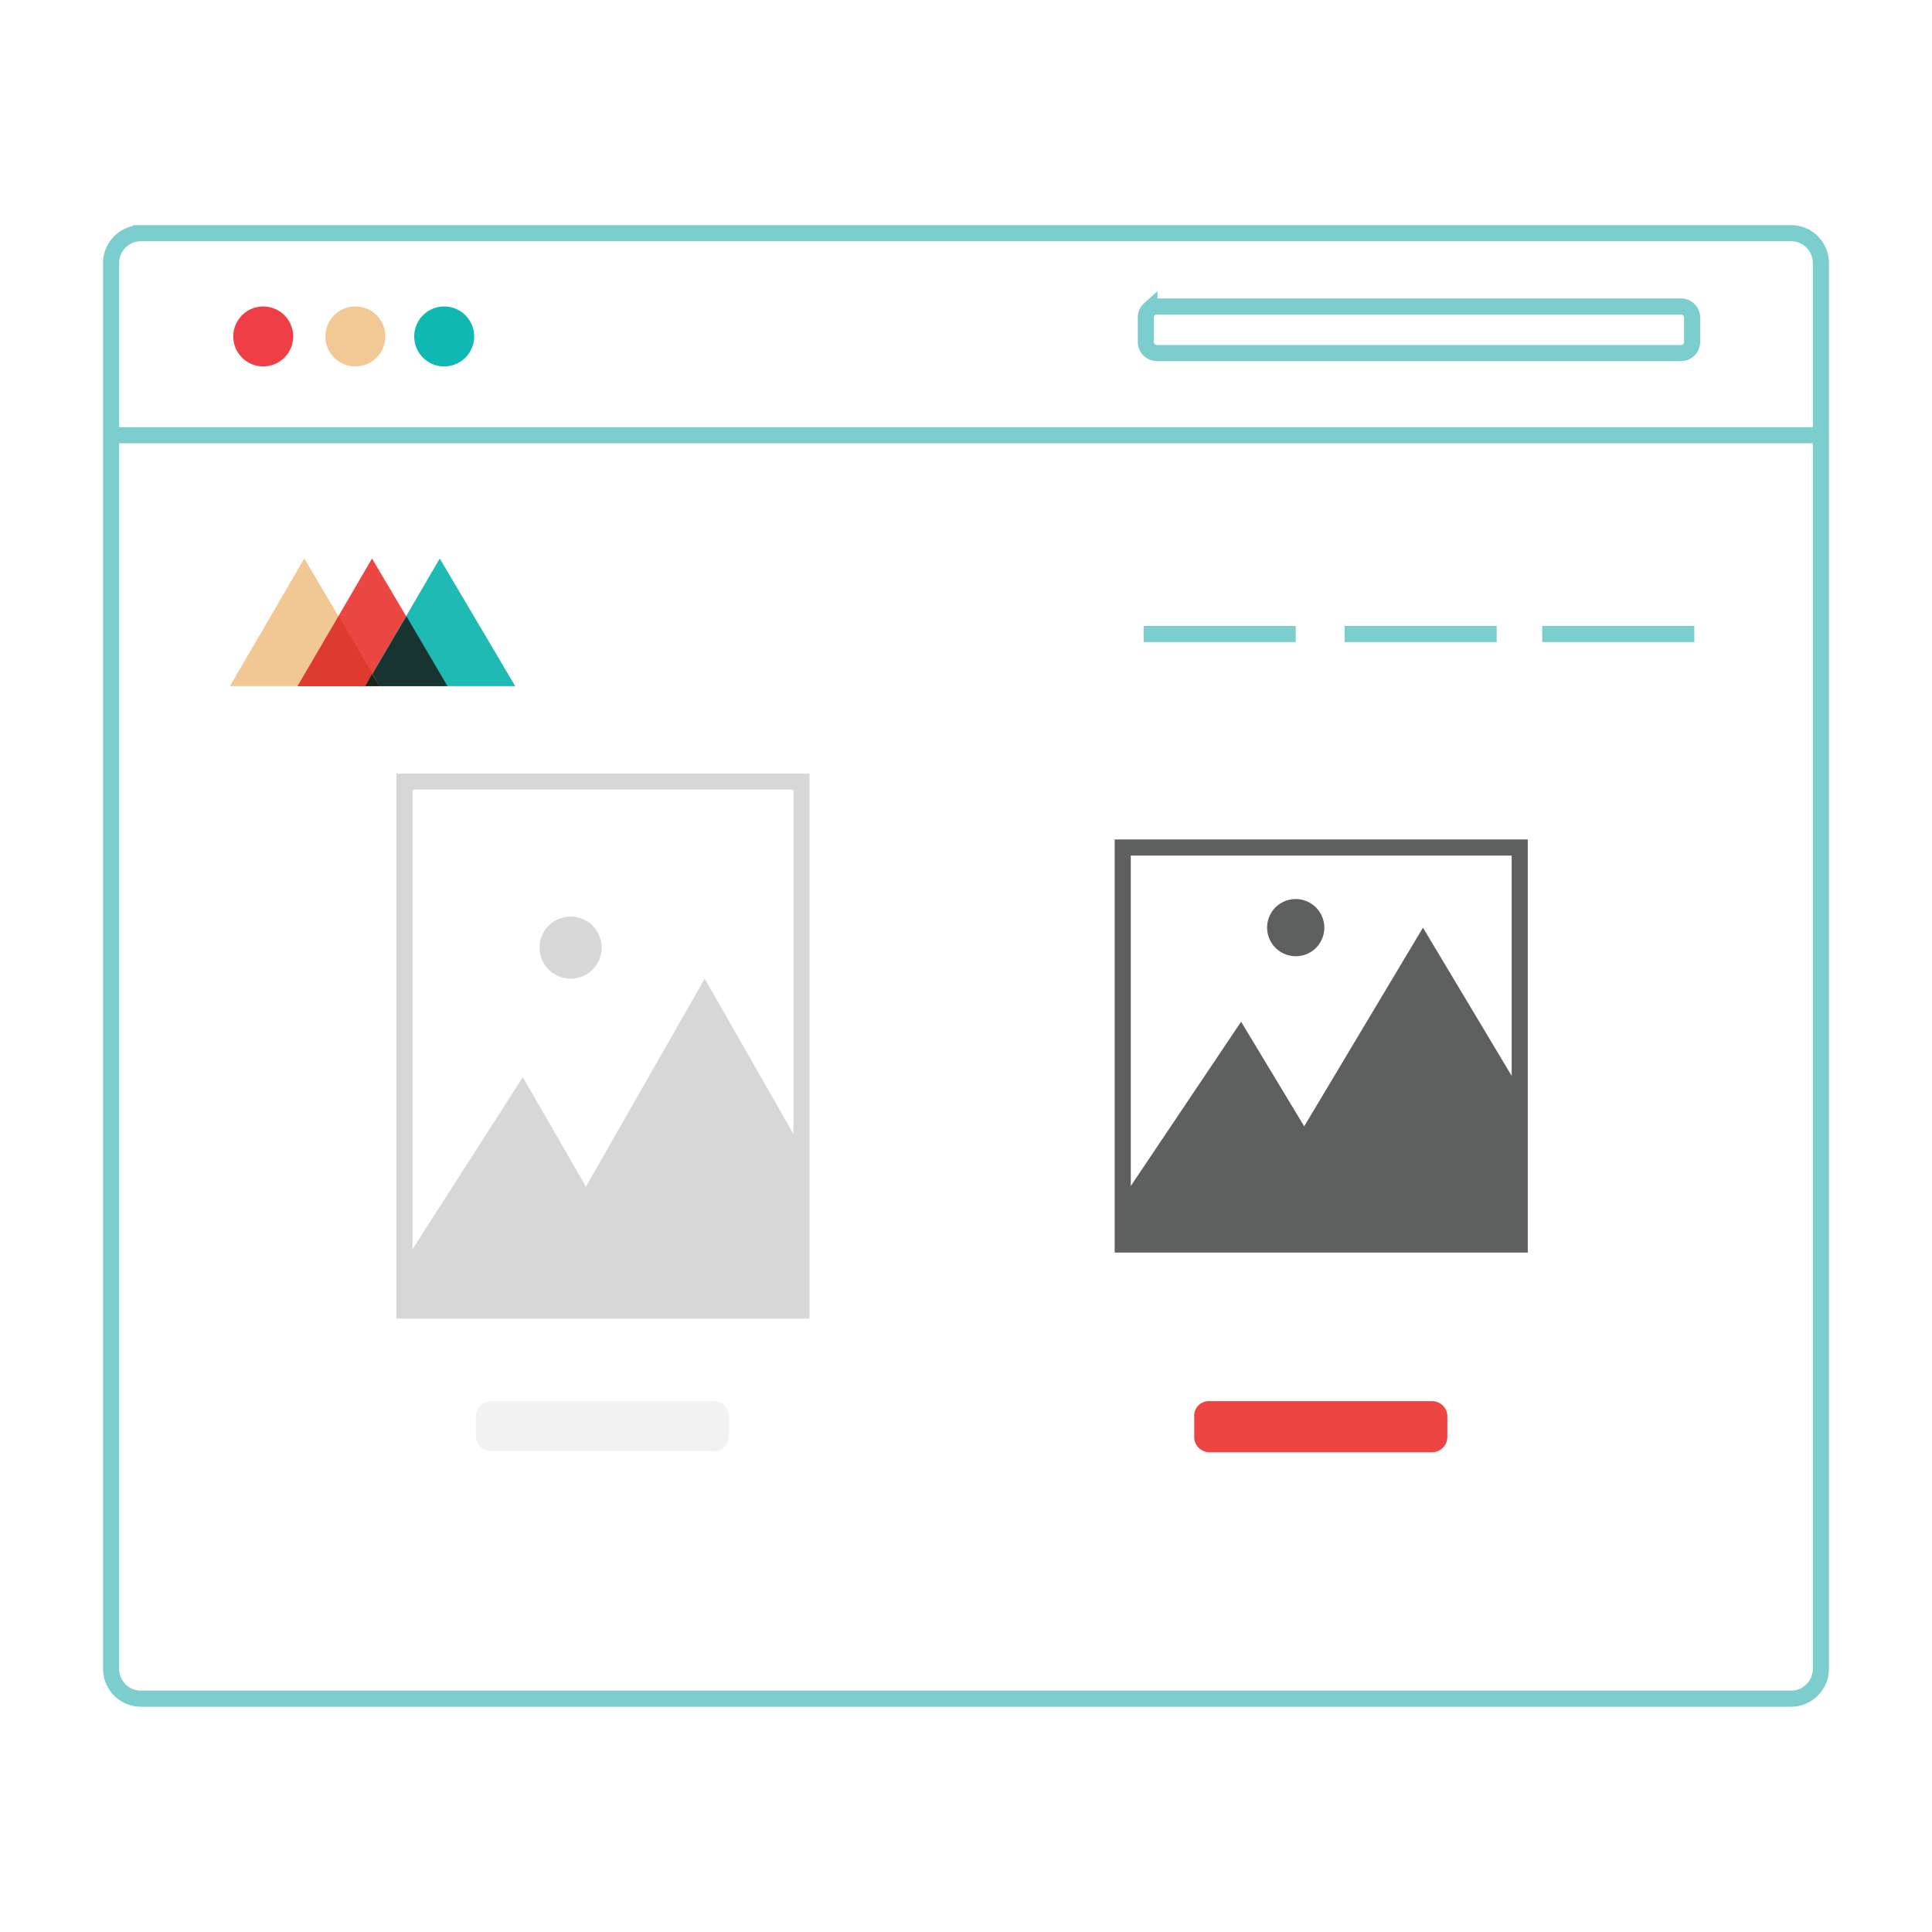
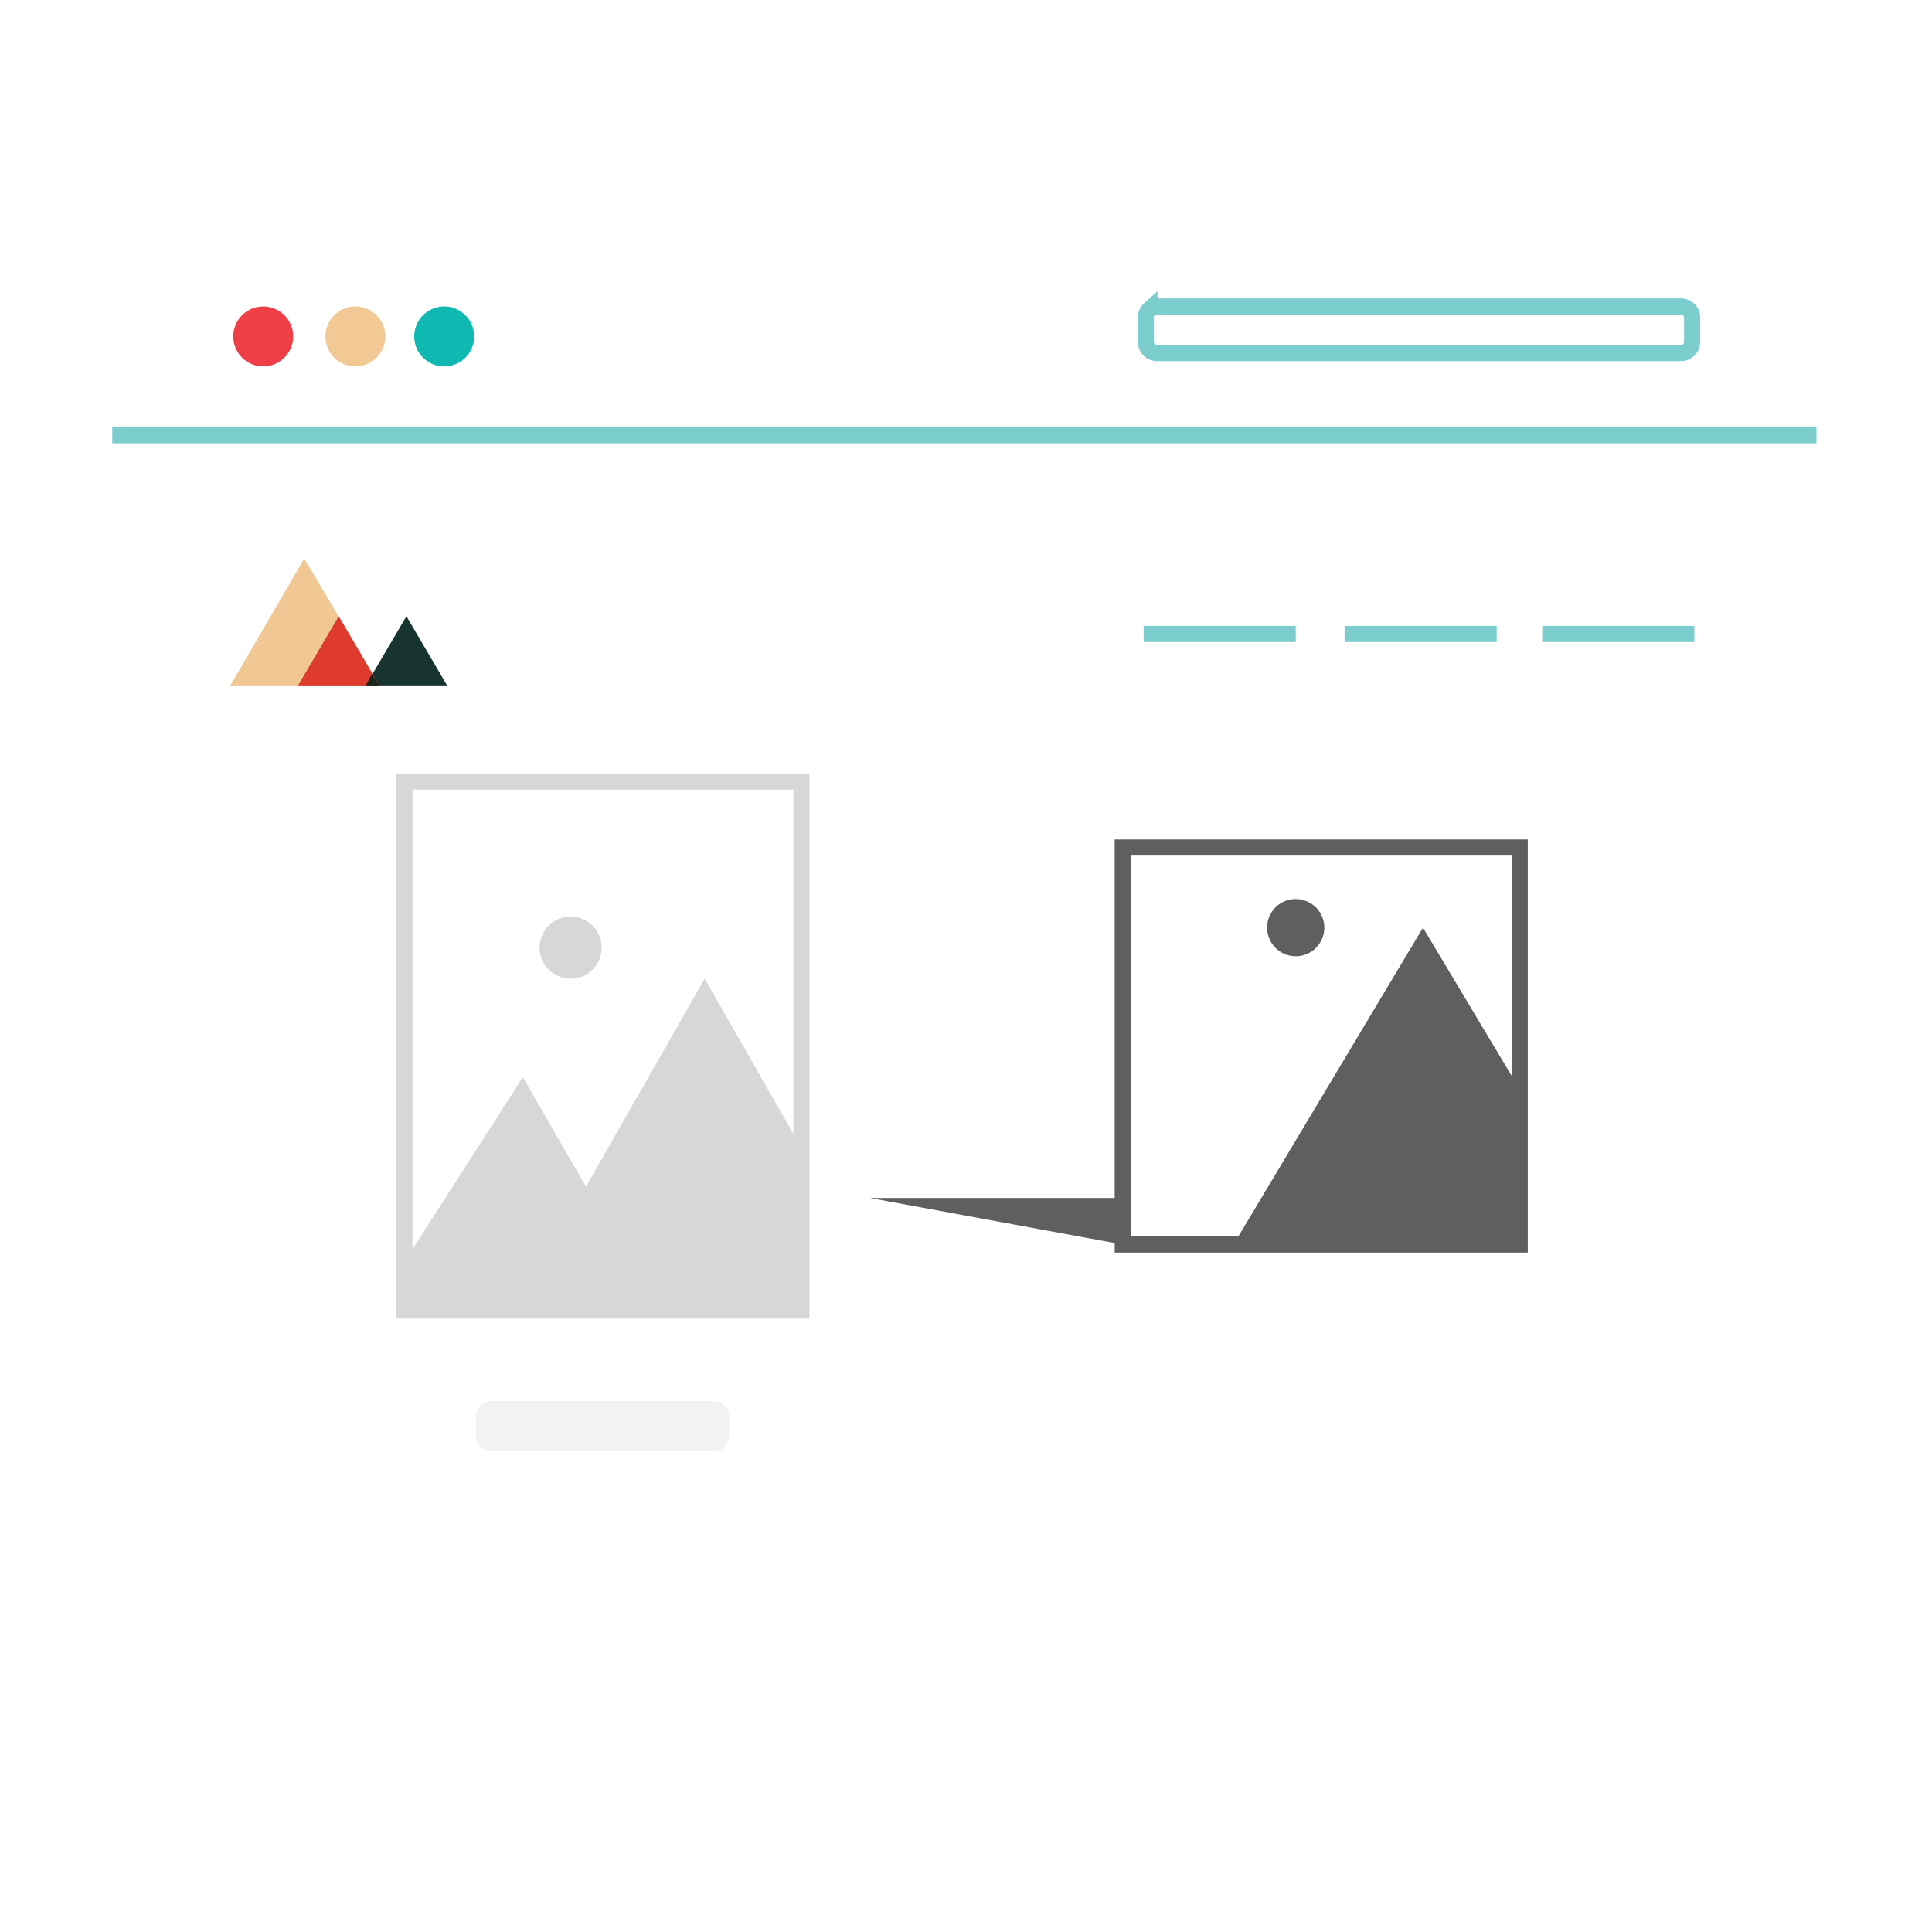
<svg xmlns="http://www.w3.org/2000/svg" width="180" height="180" fill="none">
  <rect width="100%" height="100%" fill="#333333" stroke="none" />
  <g clip-path="url(#A)">
    <g fill="#fff">
      <path d="M0 0h180v180H0z" />
-       <path d="M13.145 21.725h153.709c.367-.002.731.069 1.071.209a2.79 2.79 0 0 1 .908.605c.259.26.465.568.605.908a2.79 2.79 0 0 1 .21 1.071v130.953c.001.368-.07.732-.21 1.071s-.346.648-.605.908-.569.465-.908.605-.704.211-1.071.209H13.145a2.77 2.77 0 0 1-1.07-.209c-.34-.14-.648-.346-.908-.605a2.78 2.78 0 0 1-.815-1.979V24.518a2.78 2.78 0 0 1 .815-1.978 2.78 2.78 0 0 1 1.978-.814z" stroke="#7ccdcd" stroke-width="1.5" />
    </g>
    <path d="M24.523 34.138c.552 0 1.092-.164 1.552-.471s.817-.743 1.029-1.253.267-1.072.159-1.614-.374-1.039-.764-1.43-.888-.657-1.43-.764-1.103-.052-1.614.159-.947.569-1.253 1.029-.471.999-.471 1.552c0 .741.294 1.451.818 1.975s1.234.818 1.975.818z" fill="#ee3f47" />
    <path d="M41.384 34.138c.552 0 1.092-.164 1.552-.471s.817-.743 1.029-1.253.267-1.072.159-1.614a2.79 2.79 0 0 0-.764-1.43c-.391-.391-.888-.657-1.43-.764s-1.103-.052-1.614.159-.947.569-1.253 1.029-.471.999-.471 1.552c0 .741.294 1.451.818 1.975s1.234.818 1.975.818z" fill="#0fb9b2" />
    <path d="M33.109 34.138c.552 0 1.092-.164 1.552-.471s.817-.743 1.029-1.253.267-1.072.159-1.614a2.79 2.79 0 0 0-.764-1.43c-.391-.391-.888-.657-1.43-.764s-1.103-.052-1.614.159-.947.569-1.253 1.029-.471.999-.471 1.552c0 .367.072.73.213 1.069s.346.647.605.906a2.79 2.79 0 0 0 1.975.818z" fill="#f2c994" />
    <g stroke="#7ccdcd" stroke-width="1.5">
      <path d="M107.791 28.552h48.823a1.04 1.04 0 0 1 .731.304c.194.194.303.456.304.73v2.276c-.001.274-.11.537-.304.73a1.04 1.04 0 0 1-.731.304h-48.823a1.04 1.04 0 0 1-1.035-1.034v-2.379c.023-.257.143-.496.335-.669a1.02 1.02 0 0 1 .7-.262h0zM10.456 40.551h158.777m-25.549 18.516h14.172m-32.584 0h14.171m-32.893 0h14.171" />
    </g>
    <path d="M21.42 63.928l6.93-11.895 7.034 11.895H21.42z" fill="#f1c893" />
-     <path d="M27.73 63.928l6.93-11.895 7.034 11.895H27.73z" fill="#eb4641" />
-     <path d="M34.04 63.928l6.93-11.895 7.034 11.895H34.04z" fill="#1ebab3" />
    <path d="M34.04 63.928h7.654l-3.827-6.517-3.827 6.517z" fill="#173430" />
    <path d="M27.73 63.928h7.654l-3.827-6.517-3.827 6.517z" fill="#df3a2e" />
    <path d="M34.04 63.928h1.345l-.724-1.138-.621 1.138z" fill="#15291b" />
    <g stroke-width="1.5">
      <path d="M141.589 78.962h-36.987v36.987h36.987V78.962z" stroke="#5e5f5f" />
      <path d="M74.669 72.816H37.682v49.279h36.987V72.816z" stroke="#d6d7d6" />
    </g>
    <g fill="#d6d7d6">
      <path d="M37.682 122.095v-4.54l11.028-17.197 3.032 5.259 9.496 16.478H37.682z" />
      <path d="M65.656 91.179l9.012 15.773v15.143H48.003l17.653-30.916zm-12.494 0a2.89 2.89 0 0 0 2.044-4.935 2.89 2.89 0 0 0-4.934 2.044 2.89 2.89 0 0 0 2.891 2.891z" />
    </g>
    <g fill="#5e5f5f">
-       <path d="M104.602 115.949v-4.335l11.028-16.422 3.031 5.023 9.496 15.734h-23.555z" />
+       <path d="M104.602 115.949v-4.335h-23.555z" />
      <path d="M132.576 86.428l9.013 15.061v14.46h-26.666l17.653-29.521zm-11.855 2.663a2.66 2.66 0 0 0 2.46-1.644c.202-.487.254-1.022.152-1.539a2.67 2.67 0 0 0-2.093-2.093 2.66 2.66 0 0 0-2.402 4.494c.499.499 1.177.78 1.883.78z" />
    </g>
    <path d="M45.785 130.543h20.688a1.41 1.41 0 0 1 .56.1 1.42 1.42 0 0 1 .788.788c.071.178.105.368.101.56v1.758a1.41 1.41 0 0 1-.414 1.034c-.135.136-.297.242-.475.313a1.41 1.41 0 0 1-.56.101H45.785a1.41 1.41 0 0 1-.56-.101c-.178-.071-.339-.177-.475-.313s-.242-.297-.313-.475a1.41 1.41 0 0 1-.1-.559v-1.758c-.005-.192.029-.382.1-.56a1.42 1.42 0 0 1 .788-.788 1.41 1.41 0 0 1 .56-.1z" fill="#f2f2f2" />
-     <path d="M112.71 130.542h20.687a1.43 1.43 0 0 1 .56.101 1.4 1.4 0 0 1 .475.313c.135.135.242.297.313.475a1.41 1.41 0 0 1 .1.56v1.861c.005.192-.029.382-.101.56s-.177.339-.313.474a1.41 1.41 0 0 1-.474.314 1.43 1.43 0 0 1-.56.101H112.71c-.191.005-.382-.03-.56-.101a1.41 1.41 0 0 1-.787-.788c-.072-.178-.106-.368-.101-.56v-1.861c-.014-.194.014-.388.083-.57a1.34 1.34 0 0 1 .311-.485 1.36 1.36 0 0 1 1.054-.394z" fill="#ed4542" />
  </g>
  <defs>
    <clipPath id="A">
      <path fill="#fff" d="M0 0h180v180H0z" />
    </clipPath>
  </defs>
</svg>